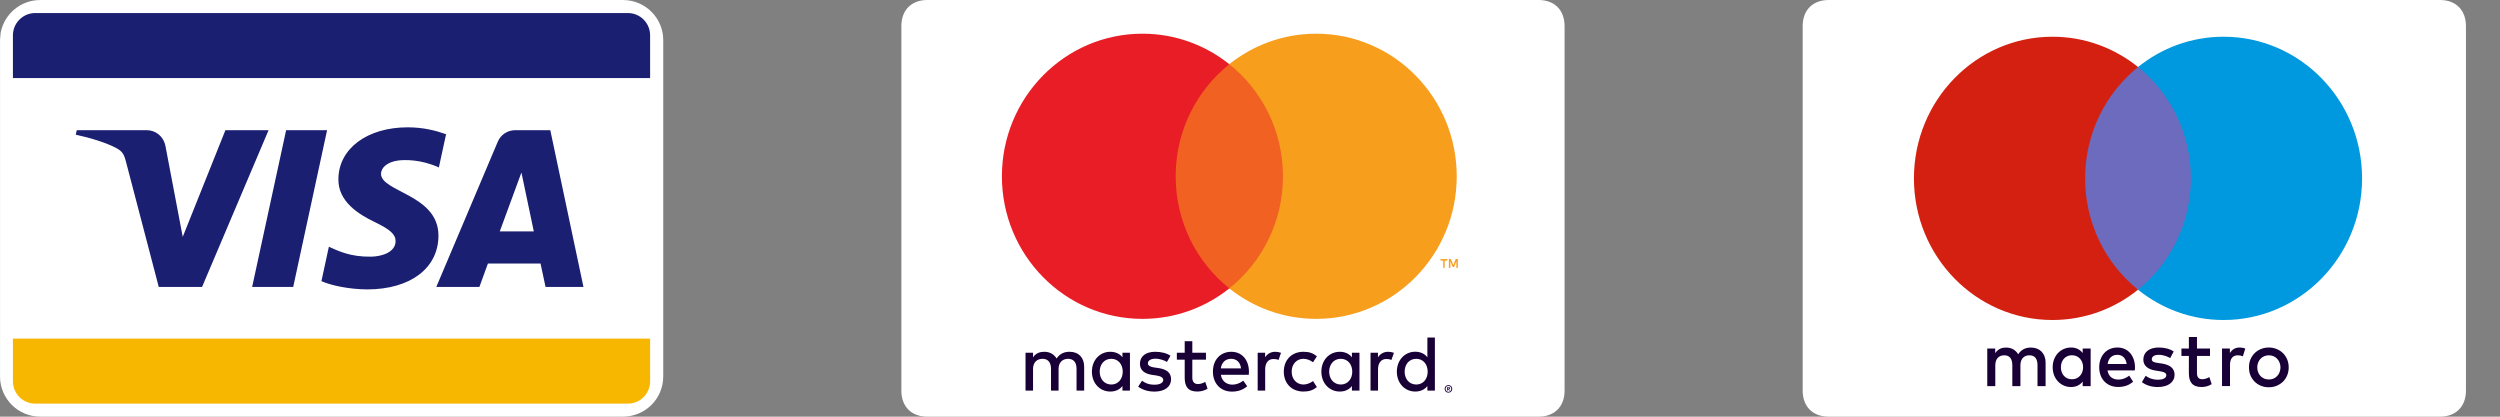
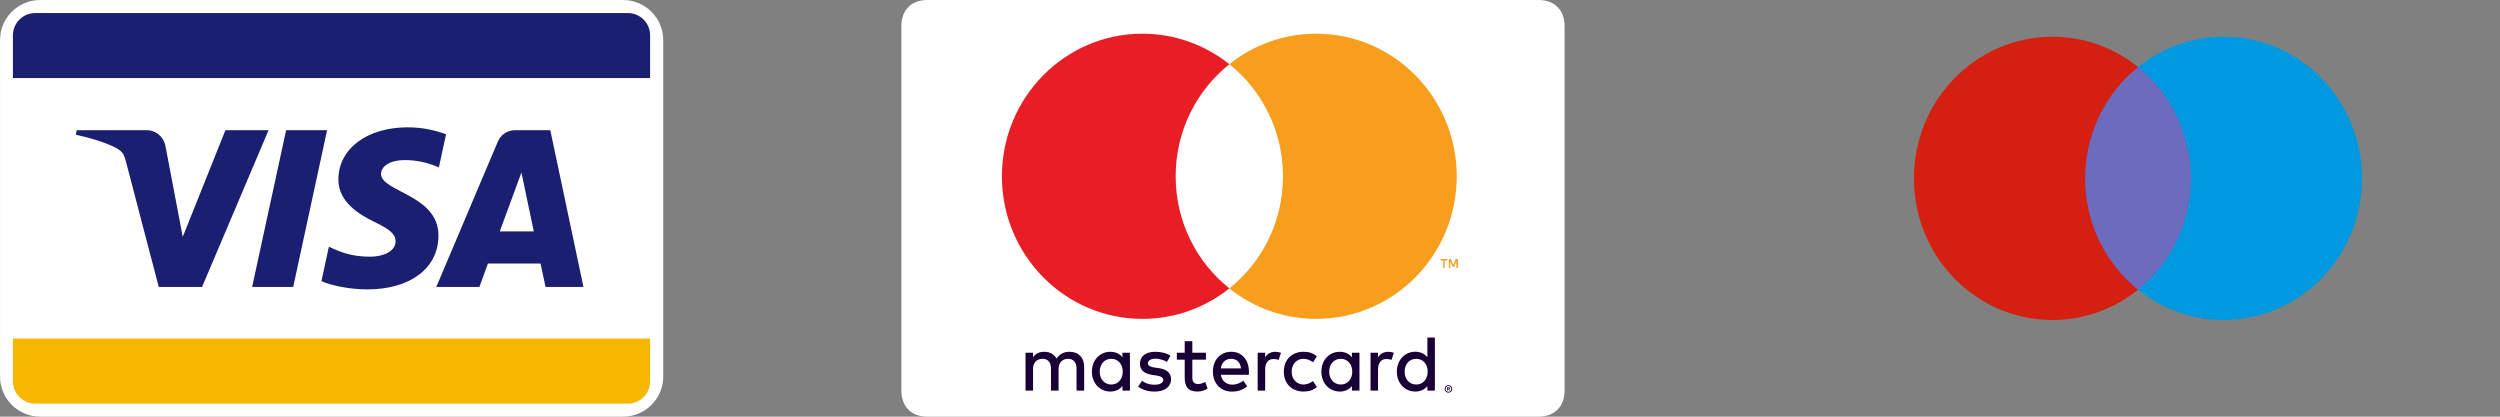
<svg xmlns="http://www.w3.org/2000/svg" fill="none" height="100%" overflow="visible" preserveAspectRatio="none" style="display: block;" viewBox="0 0 42 7" width="100%">
  <rect x="0" y="0" width="42" height="7" fill="#808080" stroke="none" />
  <g id="1Row">
    <g id="Group 8">
      <path d="M0.675 0.188H10.468C10.737 0.188 10.955 0.406 10.955 0.675V6.325C10.955 6.594 10.737 6.812 10.468 6.812H0.675C0.406 6.812 0.188 6.594 0.188 6.325V0.675L0.197 0.577C0.243 0.355 0.439 0.188 0.675 0.188Z" fill="white" id="#" stroke="white" stroke-width="0.375" />
      <g id="Group">
        <path d="M0.217 5.688H10.922V6.406C10.922 6.613 10.755 6.781 10.547 6.781H0.592C0.385 6.781 0.217 6.613 0.217 6.406V5.688Z" fill="#F7B600" id="Rectangle-path" />
        <path d="M0.217 0.594C0.217 0.387 0.385 0.219 0.592 0.219H10.547C10.755 0.219 10.922 0.387 10.922 0.594V1.312H0.217V0.594Z" fill="#1A1F71" id="Rectangle-path_2" />
      </g>
      <path d="M6.85 2.139C7.115 2.139 7.328 2.196 7.494 2.255L7.373 2.813C7.064 2.673 6.792 2.684 6.693 2.696C6.494 2.722 6.404 2.823 6.401 2.917C6.396 3.227 7.369 3.266 7.366 3.961C7.364 4.508 6.891 4.862 6.167 4.862C5.859 4.859 5.562 4.796 5.4 4.723L5.525 4.145C5.686 4.218 5.887 4.317 6.233 4.312C6.431 4.309 6.643 4.23 6.646 4.054C6.647 3.938 6.557 3.856 6.288 3.727C6.027 3.6 5.68 3.389 5.685 3.01C5.688 2.497 6.168 2.139 6.85 2.139ZM2.463 2.187C2.612 2.187 2.746 2.285 2.78 2.455L3.07 3.979L3.787 2.187H4.512L3.395 4.82H2.667L2.117 2.719C2.084 2.589 2.054 2.542 1.953 2.487C1.787 2.398 1.514 2.314 1.273 2.263L1.29 2.187H2.463ZM4.926 4.82H4.236L4.807 2.187H5.495L4.926 4.82ZM9.802 4.82H9.165L9.081 4.427H8.197L8.054 4.82H7.33L8.363 2.38C8.413 2.263 8.525 2.187 8.657 2.187H9.245L9.802 4.82ZM8.396 3.888H8.968L8.76 2.898L8.396 3.888Z" fill="#1A1F71" id="Mark_1_" />
    </g>
    <g id="mastercard">
      <path d="M25.848 7H15.579C15.312 7 15.143 6.831 15.143 6.562V0.438C15.143 0.169 15.312 0 15.579 0H25.848C26.115 0 26.285 0.169 26.285 0.438V6.562C26.285 6.831 26.115 7 25.848 7Z" fill="white" id="Card_Shape" />
      <g id="Mark">
        <path d="M24.358 6.475C24.366 6.479 24.373 6.482 24.379 6.488C24.385 6.494 24.389 6.501 24.393 6.509C24.396 6.516 24.397 6.524 24.398 6.533C24.398 6.541 24.396 6.55 24.393 6.557C24.389 6.565 24.385 6.572 24.379 6.578C24.373 6.584 24.366 6.588 24.358 6.592C24.351 6.595 24.343 6.596 24.334 6.596C24.325 6.596 24.316 6.595 24.309 6.592C24.301 6.588 24.294 6.584 24.288 6.578C24.282 6.572 24.279 6.565 24.275 6.557C24.272 6.55 24.27 6.542 24.27 6.533C24.27 6.524 24.272 6.516 24.275 6.509C24.279 6.501 24.282 6.494 24.288 6.488C24.294 6.482 24.301 6.479 24.309 6.475C24.316 6.472 24.325 6.47 24.334 6.47C24.343 6.47 24.351 6.472 24.358 6.475ZM24.314 6.488C24.309 6.491 24.303 6.493 24.299 6.498C24.295 6.502 24.291 6.508 24.289 6.513C24.287 6.519 24.285 6.526 24.285 6.533C24.285 6.54 24.287 6.546 24.289 6.552C24.291 6.558 24.295 6.564 24.299 6.568C24.303 6.573 24.308 6.576 24.314 6.579C24.32 6.581 24.327 6.583 24.334 6.583C24.341 6.583 24.347 6.581 24.352 6.579C24.358 6.576 24.364 6.573 24.368 6.568C24.372 6.564 24.375 6.558 24.378 6.552C24.38 6.546 24.382 6.54 24.382 6.533C24.382 6.526 24.38 6.519 24.378 6.513C24.375 6.508 24.372 6.502 24.368 6.498C24.364 6.493 24.358 6.491 24.352 6.488C24.347 6.486 24.341 6.484 24.334 6.484C24.327 6.484 24.32 6.485 24.314 6.488ZM19.407 5.91C19.507 5.91 19.598 5.932 19.664 5.976L19.605 6.08C19.566 6.056 19.489 6.026 19.409 6.026C19.334 6.026 19.284 6.058 19.284 6.104C19.284 6.147 19.336 6.166 19.395 6.174L19.46 6.183C19.598 6.203 19.674 6.26 19.674 6.372C19.674 6.493 19.574 6.579 19.393 6.579C19.326 6.579 19.214 6.565 19.121 6.496L19.186 6.396C19.232 6.432 19.296 6.463 19.395 6.463C19.488 6.463 19.543 6.431 19.543 6.382C19.543 6.346 19.502 6.319 19.427 6.308L19.362 6.299C19.222 6.279 19.151 6.216 19.151 6.112C19.151 5.986 19.248 5.91 19.407 5.91ZM20.686 5.91C20.863 5.91 20.981 6.044 20.982 6.243C20.982 6.262 20.981 6.279 20.98 6.297H20.511C20.527 6.411 20.616 6.462 20.704 6.462C20.767 6.462 20.834 6.438 20.887 6.395L20.953 6.489C20.877 6.554 20.791 6.579 20.696 6.579C20.509 6.579 20.377 6.445 20.377 6.243C20.377 6.045 20.503 5.91 20.686 5.91ZM18.653 5.91C18.743 5.91 18.814 5.945 18.857 6.003V5.926H18.983V6.562H18.857V6.485C18.814 6.542 18.743 6.578 18.653 6.578C18.477 6.578 18.344 6.438 18.344 6.244C18.344 6.05 18.477 5.91 18.653 5.91ZM20.031 5.926H20.26V6.042H20.031V6.345C20.031 6.409 20.059 6.452 20.127 6.452C20.162 6.452 20.207 6.44 20.248 6.416L20.287 6.529C20.244 6.56 20.175 6.578 20.116 6.578C19.955 6.578 19.903 6.49 19.903 6.343V6.042H19.771V5.926H19.903V5.732H20.031V5.926ZM21.898 5.91C21.993 5.91 22.056 5.931 22.124 5.985L22.059 6.086C22.008 6.048 21.953 6.028 21.895 6.028C21.785 6.029 21.7 6.116 21.7 6.244C21.7 6.372 21.785 6.458 21.895 6.46C21.953 6.46 22.008 6.439 22.059 6.402L22.124 6.503C22.056 6.557 21.993 6.578 21.898 6.578C21.696 6.578 21.568 6.437 21.568 6.244C21.568 6.051 21.696 5.91 21.898 5.91ZM22.509 5.91C22.598 5.91 22.669 5.946 22.712 6.003V5.926H22.839V6.562H22.712V6.485C22.669 6.542 22.598 6.578 22.509 6.578C22.333 6.578 22.199 6.438 22.199 6.244C22.199 6.049 22.333 5.91 22.509 5.91ZM24.106 6.562H23.98V6.485C23.937 6.542 23.866 6.578 23.776 6.578C23.601 6.578 23.467 6.438 23.467 6.244C23.467 6.05 23.601 5.909 23.776 5.909C23.866 5.909 23.937 5.945 23.98 6.003V5.67H24.106V6.562ZM17.972 5.91C18.124 5.911 18.214 6.011 18.214 6.161V6.562H18.086V6.196C18.086 6.088 18.036 6.028 17.943 6.028C17.853 6.028 17.784 6.087 17.784 6.197V6.562H17.657V6.196C17.657 6.088 17.605 6.028 17.515 6.028C17.422 6.028 17.356 6.087 17.355 6.197V6.562H17.229V5.926H17.355V6.003C17.406 5.928 17.477 5.91 17.544 5.91C17.64 5.91 17.708 5.953 17.751 6.023C17.809 5.934 17.892 5.909 17.972 5.91ZM21.425 5.91C21.452 5.91 21.491 5.916 21.521 5.927L21.48 6.047C21.451 6.035 21.422 6.031 21.395 6.031C21.305 6.031 21.255 6.099 21.255 6.204V6.562H21.129V5.926H21.254V6.003C21.289 5.947 21.346 5.91 21.425 5.91ZM23.321 5.91C23.349 5.91 23.388 5.916 23.418 5.927L23.376 6.047C23.347 6.035 23.318 6.031 23.291 6.031C23.202 6.031 23.151 6.099 23.151 6.204V6.562H23.025V5.926H23.15V6.003C23.186 5.947 23.243 5.91 23.321 5.91ZM24.355 6.509C24.358 6.512 24.361 6.517 24.361 6.522C24.361 6.527 24.36 6.532 24.356 6.535C24.353 6.538 24.349 6.54 24.343 6.541L24.361 6.562H24.347L24.329 6.541H24.323V6.562H24.311V6.504H24.338C24.345 6.504 24.351 6.505 24.355 6.509ZM24.323 6.53H24.337C24.34 6.53 24.343 6.529 24.345 6.528C24.347 6.527 24.348 6.525 24.348 6.522C24.348 6.52 24.347 6.518 24.345 6.516C24.343 6.515 24.34 6.514 24.337 6.514H24.323V6.53ZM18.67 6.028C18.549 6.028 18.475 6.124 18.475 6.244C18.475 6.364 18.549 6.459 18.67 6.46C18.785 6.46 18.862 6.368 18.862 6.244C18.862 6.12 18.785 6.028 18.67 6.028ZM22.525 6.028C22.405 6.028 22.33 6.124 22.33 6.244C22.33 6.364 22.405 6.459 22.525 6.46C22.641 6.46 22.718 6.368 22.718 6.244C22.718 6.12 22.641 6.028 22.525 6.028ZM23.793 6.028C23.672 6.028 23.598 6.124 23.598 6.244C23.598 6.364 23.672 6.459 23.793 6.46C23.909 6.46 23.985 6.368 23.985 6.244C23.985 6.12 23.909 6.028 23.793 6.028ZM20.683 6.028C20.582 6.028 20.522 6.096 20.51 6.189H20.849C20.839 6.089 20.776 6.028 20.683 6.028Z" fill="#180036" id="XMLID_567_" />
        <g id="XMLID_328_">
-           <path d="M19.516 1.079H21.789V4.845H19.516V1.079Z" fill="#F16122" id="Rectangle-path_3" />
          <path d="M19.751 2.962C19.751 2.198 20.104 1.517 20.653 1.079C20.251 0.758 19.744 0.566 19.193 0.566C17.889 0.566 16.832 1.639 16.832 2.962C16.832 4.285 17.889 5.357 19.193 5.357C19.744 5.357 20.251 5.166 20.653 4.845C20.104 4.407 19.751 3.726 19.751 2.962Z" fill="#E91D25" id="XMLID_330_" />
          <path d="M24.315 4.352V4.378H24.27V4.5H24.246V4.378H24.201V4.352H24.315ZM24.375 4.352L24.416 4.454L24.456 4.352H24.492V4.5H24.467V4.389L24.429 4.484H24.404L24.366 4.389V4.5H24.341V4.352H24.375Z" fill="#F79E1D" id="Shape" />
          <path d="M24.473 2.962C24.473 4.285 23.416 5.357 22.112 5.357C21.561 5.357 21.054 5.166 20.652 4.845C21.202 4.406 21.554 3.726 21.554 2.962C21.554 2.197 21.202 1.517 20.652 1.078C21.054 0.758 21.561 0.566 22.112 0.566C23.416 0.566 24.473 1.639 24.473 2.962Z" fill="#F79E1D" id="Shape_2" />
        </g>
      </g>
    </g>
    <g id="Group 6">
-       <path d="M40.991 7H30.722C30.455 7 30.285 6.831 30.285 6.562V0.438C30.285 0.169 30.455 0 30.722 0H40.991C41.258 0 41.428 0.169 41.428 0.438V6.562C41.428 6.831 41.258 7 40.991 7Z" fill="white" id="Card_Shape Copy" />
      <g id="Group 3">
        <path d="M36.936 4.868H34.9V1.126H36.936V4.868Z" fill="#6C6BBD" id="Shape_3" />
        <path d="M35.03 2.997C35.03 2.238 35.378 1.562 35.919 1.126C35.523 0.807 35.024 0.617 34.481 0.617C33.196 0.617 32.154 1.683 32.154 2.997C32.154 4.311 33.196 5.376 34.481 5.376C35.024 5.376 35.523 5.186 35.919 4.867C35.378 4.432 35.03 3.756 35.03 2.997" fill="#D32011" id="Shape_4" />
        <path d="M39.683 2.997C39.683 4.311 38.641 5.376 37.356 5.376C36.814 5.376 36.314 5.186 35.919 4.867C36.46 4.432 36.807 3.756 36.807 2.997C36.807 2.238 36.46 1.562 35.919 1.126C36.314 0.807 36.814 0.617 37.356 0.617C38.641 0.617 39.683 1.683 39.683 2.997" fill="#0099DF" id="Shape_5" />
-         <path d="M36.988 6.502C37.046 6.502 37.113 6.484 37.156 6.453L37.117 6.335C37.077 6.359 37.032 6.371 36.998 6.371C36.931 6.371 36.909 6.329 36.909 6.266V5.98H37.128V5.855H36.909V5.662H36.773V5.855H36.648V5.98H36.773V6.268C36.773 6.415 36.829 6.502 36.988 6.502ZM34.794 6.502C34.881 6.502 34.946 6.466 34.989 6.41V6.487H35.123V5.855H34.989V5.931C34.946 5.874 34.881 5.838 34.794 5.838C34.62 5.838 34.485 5.977 34.485 6.17C34.485 6.363 34.62 6.502 34.794 6.502ZM35.584 6.501C35.676 6.501 35.761 6.478 35.836 6.413L35.771 6.311C35.719 6.353 35.653 6.377 35.591 6.377C35.505 6.377 35.425 6.337 35.406 6.223H35.865C35.866 6.206 35.868 6.189 35.868 6.17C35.866 5.973 35.747 5.838 35.574 5.838C35.393 5.838 35.267 5.973 35.267 6.17C35.267 6.371 35.399 6.501 35.584 6.501ZM36.252 6.502C36.43 6.502 36.533 6.416 36.533 6.296C36.533 6.185 36.451 6.127 36.317 6.107L36.254 6.098C36.196 6.09 36.15 6.078 36.15 6.036C36.15 5.989 36.194 5.961 36.267 5.961C36.346 5.961 36.422 5.992 36.459 6.016L36.518 5.905C36.454 5.861 36.364 5.838 36.266 5.838C36.11 5.838 36.008 5.916 36.008 6.041C36.008 6.144 36.084 6.207 36.222 6.227L36.285 6.237C36.358 6.247 36.394 6.267 36.394 6.302C36.394 6.351 36.344 6.379 36.252 6.379C36.16 6.379 36.093 6.349 36.047 6.313L35.984 6.42C36.057 6.476 36.151 6.502 36.252 6.502ZM37.464 6.132C37.464 6.028 37.508 5.969 37.596 5.969C37.623 5.969 37.652 5.974 37.68 5.986L37.721 5.856C37.691 5.844 37.653 5.838 37.626 5.838C37.548 5.838 37.497 5.876 37.462 5.931V5.855H37.33V6.486H37.464V6.132ZM38.116 6.506C38.163 6.506 38.208 6.498 38.248 6.481C38.289 6.464 38.325 6.44 38.355 6.411C38.385 6.381 38.408 6.346 38.425 6.305C38.442 6.264 38.45 6.22 38.45 6.172C38.45 6.125 38.442 6.08 38.425 6.039C38.408 5.999 38.385 5.964 38.355 5.934C38.325 5.904 38.289 5.881 38.248 5.864C38.208 5.847 38.163 5.838 38.116 5.838C38.068 5.838 38.024 5.847 37.983 5.864C37.942 5.881 37.907 5.904 37.877 5.934C37.848 5.964 37.824 5.999 37.807 6.039C37.79 6.08 37.783 6.125 37.783 6.172C37.783 6.22 37.79 6.264 37.807 6.305C37.824 6.346 37.848 6.381 37.877 6.411C37.907 6.44 37.942 6.464 37.983 6.481C38.024 6.498 38.068 6.506 38.116 6.506ZM33.521 6.137C33.521 6.027 33.581 5.969 33.672 5.969C33.761 5.969 33.807 6.028 33.807 6.135V6.487H33.943V6.137C33.943 6.027 34.005 5.969 34.094 5.969C34.186 5.969 34.23 6.028 34.23 6.135V6.487H34.366V6.09C34.366 5.941 34.272 5.841 34.123 5.839C34.044 5.838 33.963 5.863 33.906 5.952C33.863 5.881 33.795 5.839 33.701 5.839C33.635 5.839 33.57 5.859 33.52 5.933V5.855H33.386V6.487H33.521V6.137ZM35.408 6.115C35.422 6.023 35.476 5.961 35.572 5.961C35.658 5.961 35.714 6.017 35.728 6.115H35.408ZM34.809 6.372C34.693 6.372 34.623 6.281 34.623 6.17C34.623 6.059 34.693 5.968 34.809 5.968C34.92 5.968 34.996 6.055 34.996 6.17C34.996 6.285 34.92 6.372 34.809 6.372ZM38.117 6.375C38.089 6.375 38.063 6.371 38.04 6.361C38.016 6.351 37.995 6.337 37.978 6.319C37.961 6.301 37.947 6.28 37.937 6.255C37.927 6.23 37.922 6.202 37.922 6.172C37.922 6.142 37.927 6.115 37.937 6.09C37.947 6.065 37.961 6.044 37.978 6.026C37.995 6.008 38.016 5.994 38.04 5.984C38.063 5.974 38.089 5.969 38.117 5.969C38.144 5.969 38.17 5.974 38.194 5.984C38.218 5.994 38.238 6.008 38.255 6.026C38.273 6.044 38.286 6.065 38.296 6.09C38.306 6.115 38.312 6.142 38.312 6.172C38.312 6.202 38.306 6.23 38.296 6.255C38.286 6.28 38.273 6.301 38.255 6.319C38.238 6.337 38.218 6.351 38.194 6.361C38.17 6.371 38.144 6.375 38.117 6.375Z" fill="#180036" id="Shape_6" />
      </g>
    </g>
  </g>
</svg>